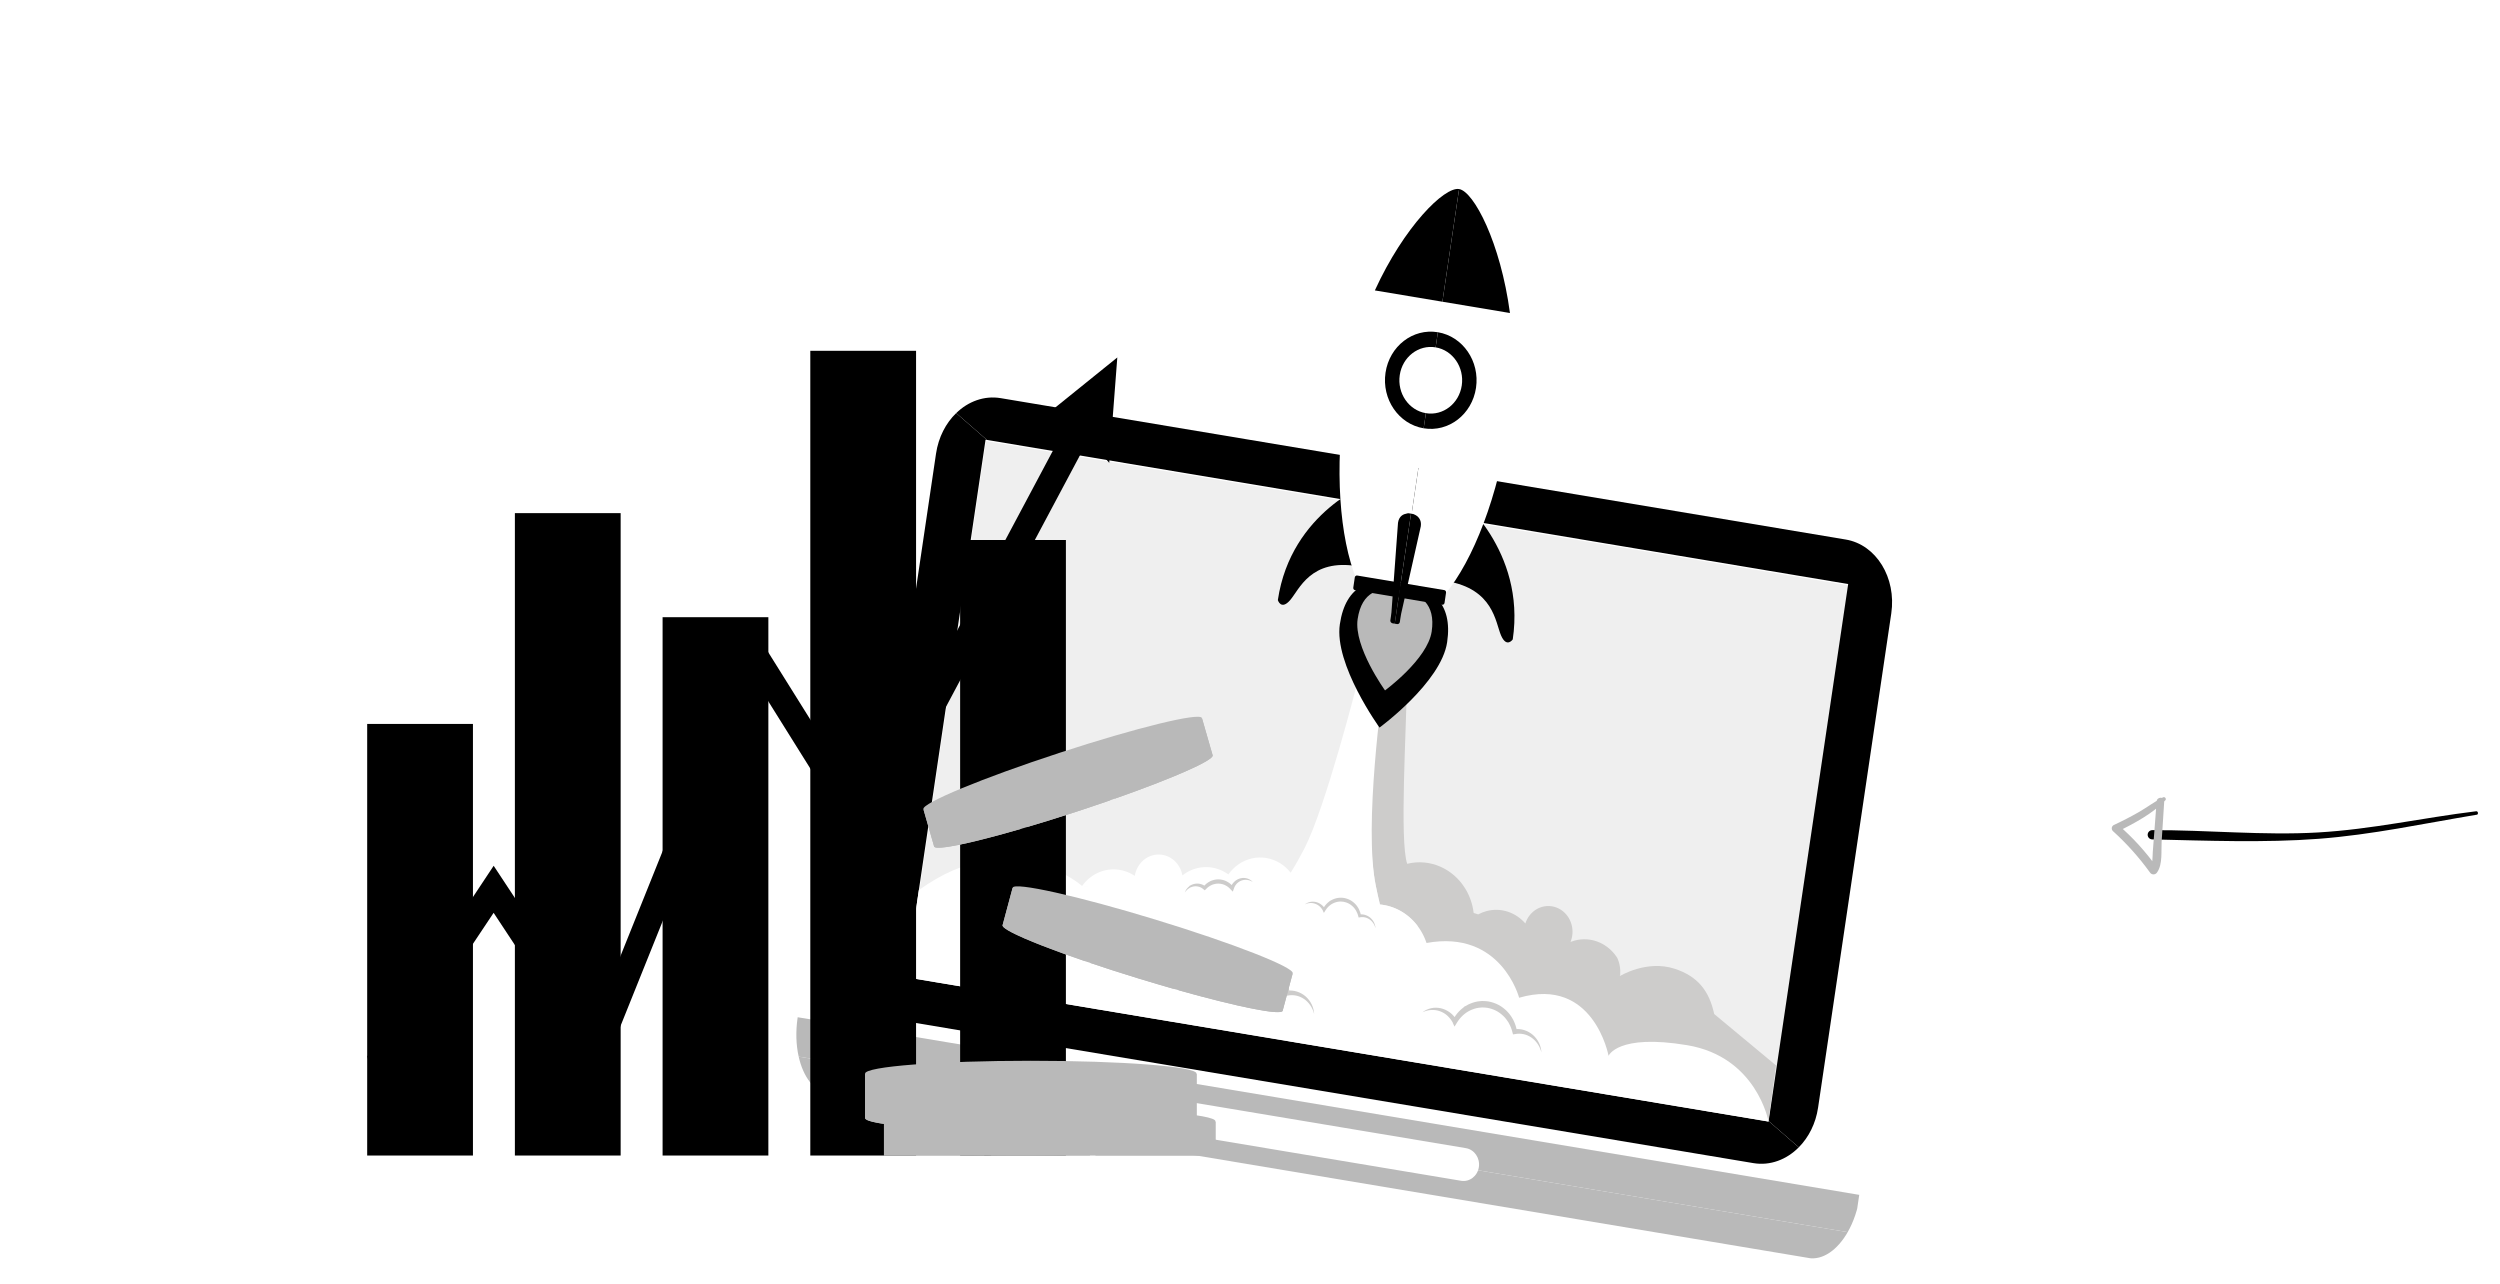
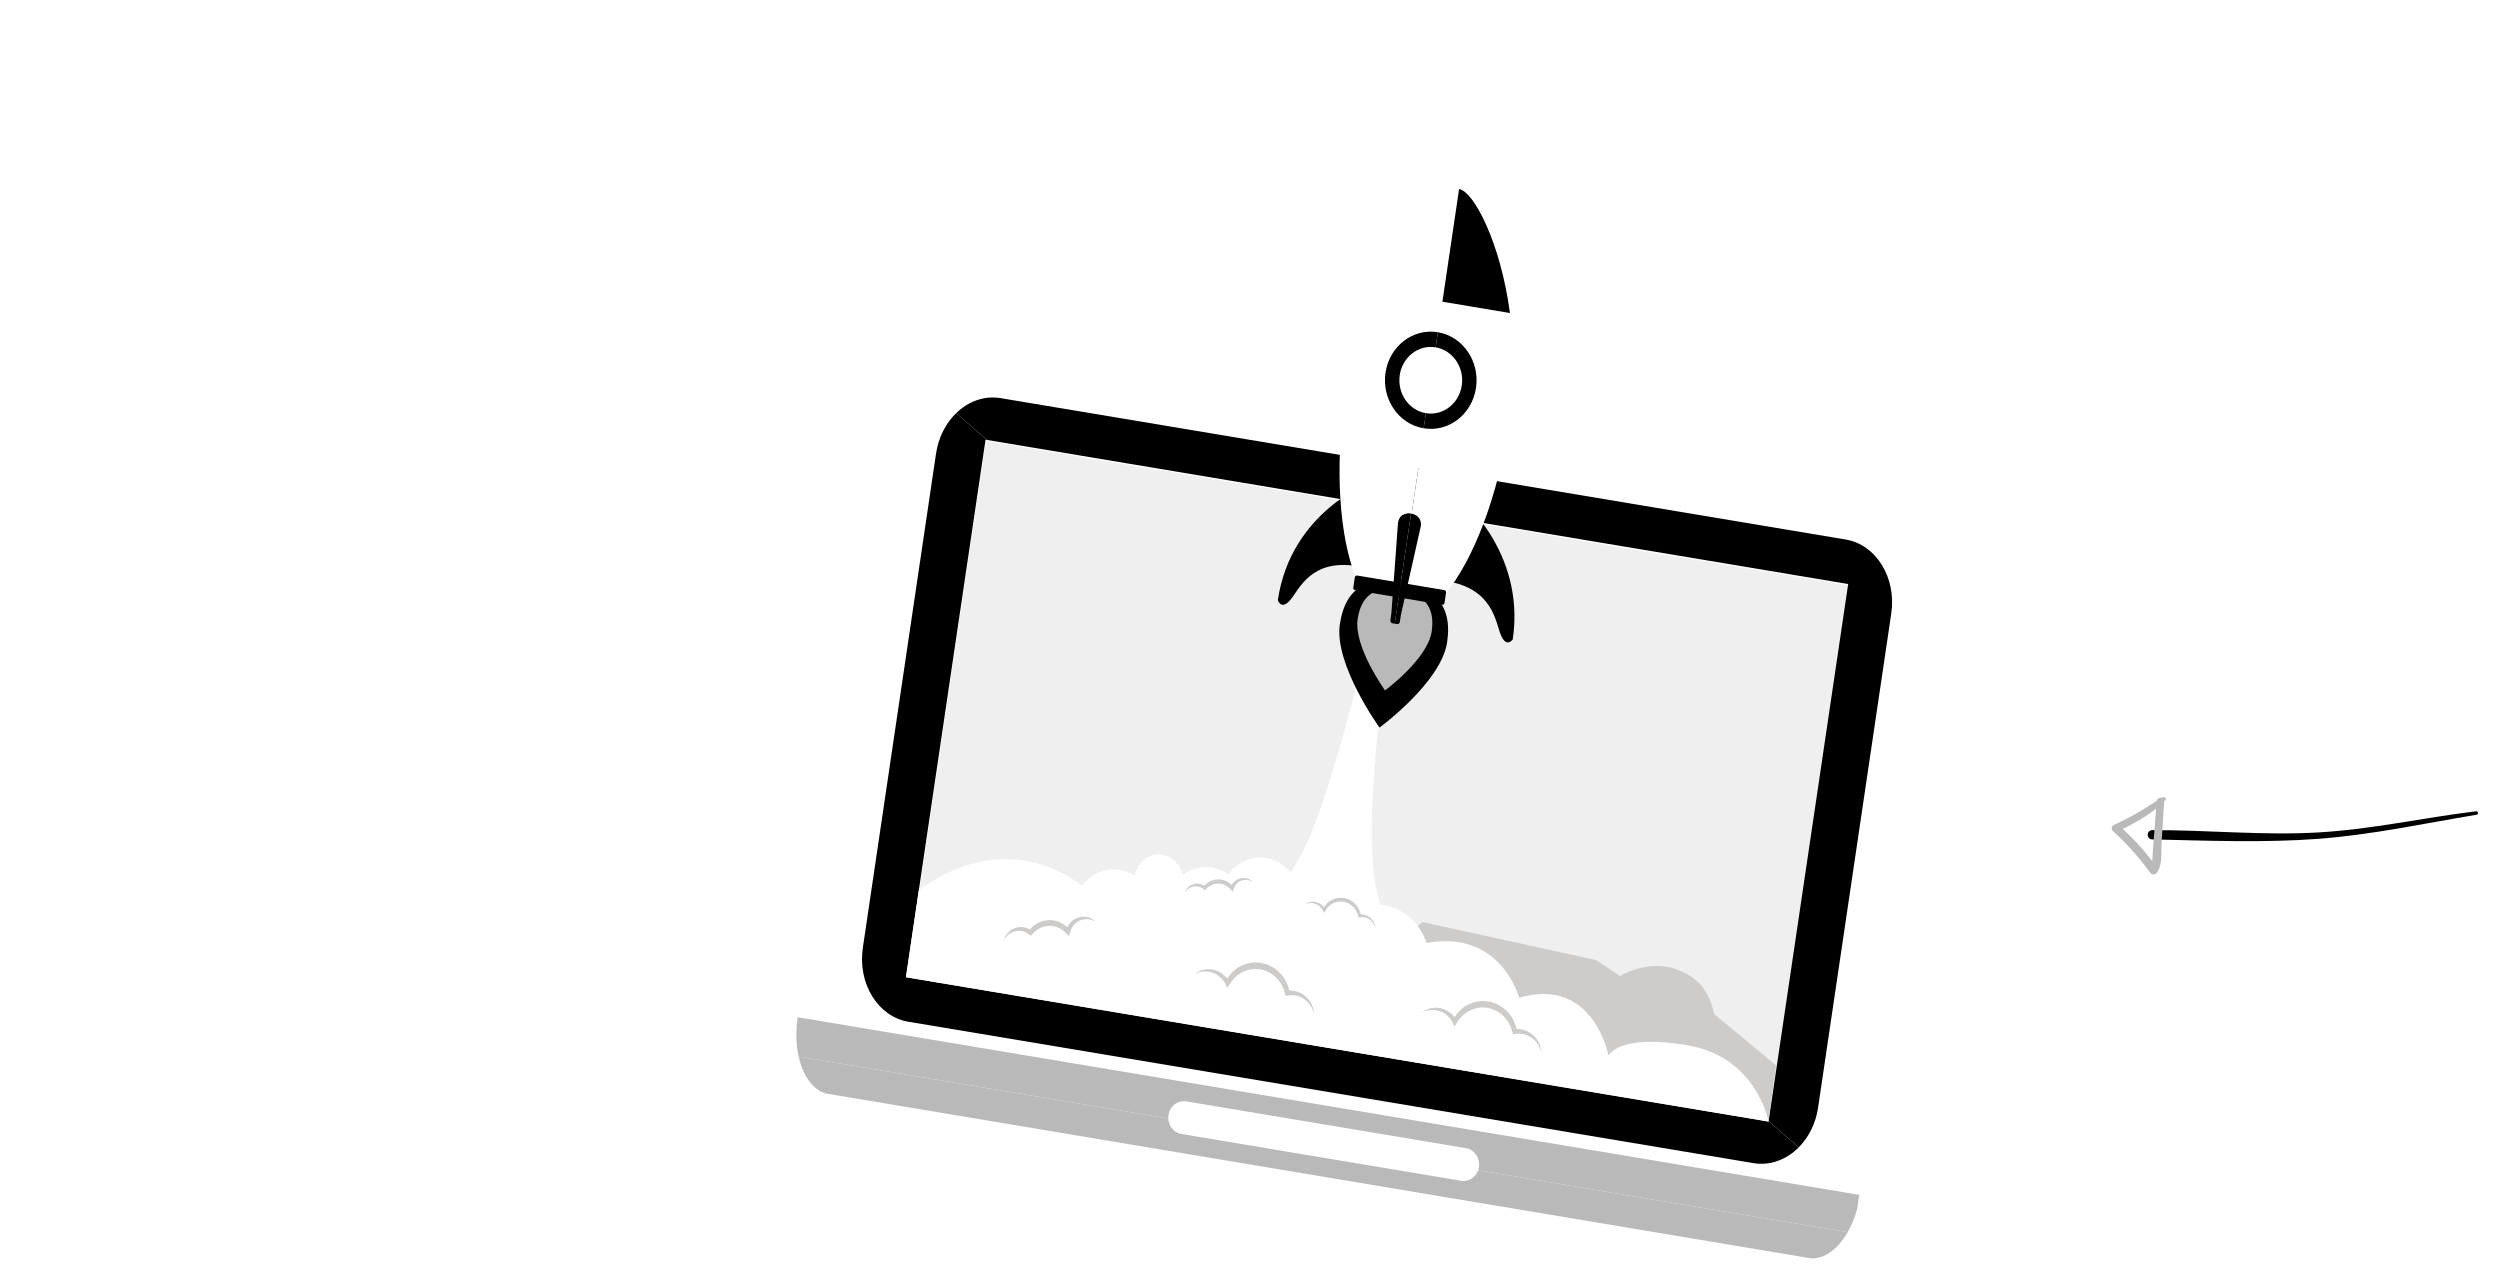
<svg xmlns="http://www.w3.org/2000/svg" width="582" height="299" viewBox="0 0 582 299" fill="none">
  <path d="M576.548 189.671C564.154 191.73 552.312 194.319 539.785 195.275C527.259 196.23 513.73 195.708 501.062 195.413C500.777 195.416 500.502 195.306 500.298 195.107C500.095 194.907 499.979 194.635 499.976 194.349C499.973 194.063 500.083 193.788 500.283 193.584C500.483 193.379 500.755 193.263 501.041 193.259C513.653 193.2 527.021 194.534 539.648 193.796C552.275 193.059 563.966 190.383 576.454 188.861C576.919 188.806 577.044 189.613 576.571 189.684L576.548 189.671Z" fill="black" />
  <path d="M504.1 186.299C501.15 189.427 496.844 191.659 493.053 193.582L493.217 192.128C496.6 195.059 499.618 198.389 502.204 202.045L500.497 202.106C501.211 201.058 501.079 199.611 501.165 198.386C501.252 197.161 501.363 195.839 501.456 194.567L502.064 186.571C502.146 185.445 503.903 185.402 503.832 186.544C503.628 189.677 503.427 192.804 503.229 195.927C503.097 198.066 503.49 201.184 502.207 203.036C502.125 203.189 502.005 203.318 501.858 203.41C501.711 203.502 501.543 203.553 501.37 203.559C501.197 203.565 501.026 203.526 500.873 203.445C500.72 203.364 500.592 203.244 500.5 203.097C497.982 199.608 495.105 196.393 491.916 193.506C491.809 193.412 491.726 193.293 491.675 193.16C491.623 193.027 491.605 192.883 491.622 192.741C491.638 192.6 491.689 192.464 491.769 192.346C491.85 192.228 491.957 192.131 492.083 192.063C494.071 191.148 496.016 190.145 497.92 189.055C499.795 187.966 501.575 186.633 503.51 185.637C503.606 185.581 503.719 185.561 503.828 185.582C503.937 185.602 504.035 185.662 504.103 185.749C504.171 185.837 504.206 185.946 504.2 186.057C504.193 186.168 504.147 186.273 504.07 186.353L504.1 186.299Z" fill="#B9B9B9" />
  <g clip-path="url(#clip0_3745_31187)" filter="url(#filter0_d_3745_31187)">
    <path d="M433 274.29C433.004 274.258 433.006 274.223 433.011 274.191L185.701 232.813C185.697 232.844 185.692 232.878 185.687 232.911C185.205 236.162 185.327 239.284 185.932 241.984L430.141 282.843C431.499 280.472 432.518 277.541 433 274.29Z" fill="#B9B9B9" />
    <path d="M185.933 241.984C186.992 246.708 189.531 250.14 192.913 250.706L420.974 288.864C424.356 289.43 427.767 286.994 430.142 282.844L185.933 241.984Z" fill="#B9B9B9" />
    <path d="M229.526 98.684L222.756 144.394L217.718 178.412L210.992 223.823L411.813 257.423L415.775 230.667L418.342 213.338L430.346 132.284L229.526 98.684Z" fill="#EFEFEF" />
    <path d="M272.022 255.598C271.711 257.696 273.061 259.661 275.037 259.992L340.139 270.884C342.118 271.215 343.971 269.786 344.282 267.688C344.592 265.592 343.242 263.621 341.264 263.29L276.162 252.398C274.186 252.068 272.332 253.502 272.022 255.598Z" fill="white" />
    <path d="M327.014 109.524C326.703 111.622 328.053 113.591 330.032 113.922C332.004 114.252 333.859 112.819 334.169 110.721C334.48 108.624 333.13 106.656 331.157 106.326C329.178 105.995 327.324 107.427 327.014 109.524Z" fill="#BEBBBB" />
    <path d="M430.255 131.963L411.739 256.982L418.756 263.096C421.047 260.786 422.699 257.575 423.249 253.858L440.287 138.816C441.52 130.494 436.776 122.789 429.691 121.604L232.967 88.689C229.138 88.049 225.412 89.442 222.599 92.171L229.768 98.418L430.255 131.963Z" fill="black" />
    <path d="M411.739 256.982L411.722 257.102L210.901 223.502L229.435 98.363L229.768 98.419L222.598 92.171C220.204 94.493 218.472 97.782 217.906 101.609L200.868 216.651C199.636 224.968 204.379 232.674 211.467 233.86L408.191 266.775C412.108 267.431 415.92 265.954 418.755 263.097L411.739 256.982Z" fill="black" />
    <path d="M371.582 219.508L377.148 223.21C377.148 223.21 383.336 219.397 389.867 221.528C395.244 223.283 397.907 226.681 399.066 232.066L413.459 244.031L411.671 257.019L334.442 241.329L317.486 221.532L331.159 210.667L371.582 219.508Z" fill="#CDCCCB" />
-     <path d="M320.278 202.182C320.569 203.621 320.891 205.086 321.248 206.566L321.257 206.567C321.412 206.583 321.568 206.6 321.725 206.621C321.899 206.645 322.074 206.669 322.249 206.702C322.47 206.742 322.69 206.789 322.906 206.841C322.979 206.859 323.049 206.879 323.121 206.898C323.265 206.935 323.408 206.971 323.549 207.013C323.635 207.039 323.718 207.069 323.803 207.095C323.928 207.136 324.053 207.175 324.177 207.22C324.266 207.252 324.353 207.287 324.442 207.321C324.558 207.365 324.675 207.409 324.789 207.458C324.879 207.496 324.967 207.537 325.056 207.576C325.166 207.625 325.276 207.674 325.384 207.726C325.473 207.77 325.561 207.816 325.649 207.861C325.754 207.915 325.858 207.969 325.961 208.025C326.049 208.074 326.135 208.125 326.222 208.176C326.322 208.234 326.422 208.292 326.519 208.353C326.605 208.407 326.69 208.462 326.775 208.518C326.871 208.581 326.966 208.644 327.059 208.709C327.143 208.767 327.226 208.827 327.309 208.888C327.4 208.954 327.49 209.022 327.579 209.091C327.66 209.154 327.741 209.219 327.82 209.283C327.908 209.355 327.994 209.426 328.08 209.5C328.158 209.567 328.234 209.634 328.311 209.703C328.395 209.779 328.478 209.856 328.561 209.934C328.634 210.005 328.707 210.075 328.78 210.147C328.861 210.227 328.941 210.309 329.02 210.392C329.089 210.465 329.159 210.538 329.227 210.613C329.305 210.699 329.381 210.786 329.457 210.874C329.522 210.949 329.587 211.024 329.65 211.101C329.726 211.192 329.8 211.287 329.873 211.38C329.932 211.456 329.992 211.532 330.05 211.609C330.124 211.708 330.196 211.81 330.267 211.912C330.32 211.987 330.374 212.061 330.425 212.137C330.499 212.246 330.569 212.358 330.641 212.469C330.677 212.526 330.715 212.582 330.75 212.639C330.76 212.655 330.769 212.67 330.778 212.686C330.83 212.772 330.88 212.86 330.93 212.947C330.984 213.039 331.037 213.131 331.089 213.225C331.136 213.312 331.182 213.4 331.227 213.488C331.278 213.585 331.329 213.682 331.377 213.781C331.42 213.869 331.461 213.958 331.502 214.048C331.549 214.147 331.596 214.248 331.639 214.349C331.679 214.44 331.716 214.53 331.753 214.621C331.796 214.724 331.838 214.828 331.878 214.933C331.912 215.024 331.946 215.116 331.979 215.207C332.017 215.314 332.054 215.42 332.09 215.528C332.107 215.578 332.122 215.629 332.138 215.68L377.147 223.211C377.147 223.211 377.493 221.129 376.51 219.019C376.467 218.953 376.419 218.877 376.384 218.825C376.353 218.779 376.326 218.735 376.294 218.689C376.204 218.557 376.112 218.431 376.015 218.304C376.002 218.288 375.991 218.271 375.978 218.254C375.867 218.11 375.752 217.97 375.634 217.833C375.61 217.806 375.584 217.78 375.56 217.752C375.467 217.646 375.371 217.542 375.274 217.441C375.23 217.396 375.186 217.354 375.141 217.31C375.06 217.23 374.979 217.149 374.895 217.072C374.842 217.024 374.789 216.978 374.734 216.93C374.657 216.861 374.578 216.793 374.498 216.727C374.44 216.679 374.38 216.632 374.32 216.585C374.242 216.524 374.164 216.464 374.084 216.405C374.021 216.359 373.957 216.315 373.893 216.27C373.815 216.215 373.735 216.161 373.655 216.109C373.588 216.065 373.521 216.023 373.453 215.981C373.373 215.932 373.292 215.884 373.21 215.837C373.14 215.797 373.071 215.758 373 215.72C372.918 215.676 372.835 215.634 372.751 215.592C372.679 215.557 372.608 215.521 372.535 215.487C372.449 215.447 372.362 215.41 372.276 215.372C372.178 215.338 372.087 215.301 372.003 215.26C371.931 215.232 371.858 215.205 371.785 215.18C371.714 215.154 371.644 215.127 371.572 215.104C371.473 215.071 371.372 215.042 371.271 215.013C371.206 214.993 371.142 214.972 371.076 214.955C370.946 214.921 370.815 214.891 370.683 214.862C370.646 214.854 370.609 214.844 370.571 214.836C370.403 214.802 370.233 214.772 370.062 214.748C369.877 214.722 369.691 214.701 369.503 214.686C368.538 214.613 367.544 214.7 366.554 214.968C366.233 215.056 365.922 215.16 365.618 215.28C366.096 214.105 366.231 212.761 365.908 211.425C365.864 211.24 365.81 211.061 365.75 210.886C365.732 210.831 365.71 210.778 365.691 210.725C365.646 210.604 365.599 210.485 365.548 210.369C365.522 210.31 365.496 210.252 365.468 210.195C365.415 210.085 365.359 209.977 365.301 209.871C365.271 209.818 365.242 209.765 365.212 209.713C365.137 209.587 365.057 209.465 364.974 209.345C364.958 209.321 364.943 209.296 364.926 209.273C364.825 209.133 364.719 208.999 364.607 208.871C364.572 208.83 364.536 208.793 364.501 208.754C364.42 208.666 364.338 208.579 364.252 208.496C364.208 208.453 364.162 208.411 364.117 208.37C364.033 208.293 363.946 208.219 363.858 208.148C363.813 208.112 363.768 208.075 363.723 208.04C363.608 207.953 363.49 207.87 363.369 207.793C363.349 207.78 363.331 207.765 363.31 207.753C363.17 207.665 363.025 207.585 362.877 207.509C362.832 207.486 362.784 207.466 362.739 207.444C362.633 207.393 362.525 207.345 362.417 207.302C362.362 207.281 362.307 207.26 362.252 207.24C362.144 207.201 362.033 207.166 361.923 207.134C361.872 207.119 361.821 207.103 361.769 207.089C361.618 207.05 361.466 207.017 361.312 206.992C361.301 206.99 361.29 206.987 361.279 206.985C361.113 206.959 360.946 206.942 360.778 206.932C360.727 206.928 360.676 206.928 360.625 206.926C360.505 206.923 360.385 206.922 360.263 206.926C360.204 206.928 360.145 206.931 360.086 206.935C359.966 206.944 359.845 206.957 359.724 206.973C359.67 206.98 359.617 206.986 359.563 206.996C359.391 207.025 359.219 207.061 359.045 207.107C359.029 207.112 359.012 207.118 358.996 207.122C358.871 207.157 358.748 207.197 358.628 207.241C358.586 207.255 358.546 207.272 358.505 207.288C358.411 207.324 358.317 207.363 358.226 207.405C358.186 207.423 358.144 207.441 358.104 207.461C358.006 207.508 357.909 207.559 357.815 207.612C357.787 207.627 357.758 207.642 357.731 207.657C357.612 207.727 357.496 207.8 357.383 207.877C357.352 207.898 357.322 207.921 357.291 207.944C357.206 208.006 357.121 208.069 357.039 208.135C357.002 208.164 356.967 208.194 356.932 208.224C356.853 208.291 356.777 208.359 356.702 208.429C356.673 208.457 356.644 208.482 356.616 208.51C356.515 208.609 356.419 208.711 356.325 208.817C356.316 208.828 356.307 208.839 356.298 208.849C356.215 208.946 356.135 209.045 356.058 209.146C356.033 209.179 356.01 209.212 355.985 209.245C355.924 209.331 355.864 209.418 355.806 209.507C355.784 209.54 355.763 209.574 355.741 209.607C355.668 209.726 355.598 209.846 355.531 209.97C355.531 209.971 355.53 209.973 355.528 209.974C355.461 210.102 355.399 210.234 355.34 210.366C355.325 210.399 355.313 210.432 355.298 210.465C355.255 210.568 355.214 210.672 355.177 210.777C355.152 210.846 355.126 210.914 355.104 210.984C352.878 208.412 349.426 207.188 346.017 208.114C345.348 208.296 344.717 208.554 344.125 208.872L343.067 208.534C343.001 207.983 342.905 207.43 342.772 206.878C342.722 206.672 342.667 206.468 342.609 206.267C342.591 206.205 342.571 206.143 342.553 206.081C342.511 205.942 342.467 205.804 342.421 205.668C342.398 205.598 342.373 205.528 342.348 205.459C342.303 205.329 342.255 205.201 342.205 205.073C342.179 205.007 342.154 204.94 342.127 204.875C342.071 204.736 342.012 204.6 341.952 204.465C341.93 204.415 341.909 204.363 341.886 204.313C341.8 204.127 341.713 203.944 341.62 203.764C341.613 203.75 341.605 203.736 341.597 203.722C341.512 203.558 341.424 203.397 341.334 203.238C341.303 203.184 341.271 203.132 341.24 203.078C341.179 202.976 341.118 202.876 341.056 202.775C340.901 202.526 340.739 202.284 340.57 202.048C340.539 202.004 340.504 201.961 340.473 201.918C340.318 201.708 340.158 201.504 339.993 201.305C339.958 201.264 339.926 201.222 339.891 201.182C339.706 200.964 339.512 200.754 339.314 200.55C339.268 200.503 339.221 200.457 339.174 200.41C338.977 200.213 338.776 200.022 338.569 199.84C338.557 199.829 338.546 199.818 338.534 199.808C338.317 199.619 338.092 199.44 337.864 199.267C337.812 199.228 337.76 199.188 337.707 199.15C337.479 198.982 337.247 198.82 337.01 198.669C336.976 198.647 336.942 198.628 336.908 198.607C336.689 198.47 336.466 198.341 336.239 198.218C336.191 198.191 336.143 198.164 336.094 198.139C335.846 198.008 335.594 197.887 335.338 197.774C335.286 197.751 335.233 197.729 335.18 197.707C334.938 197.603 334.692 197.507 334.443 197.419C334.415 197.41 334.388 197.399 334.36 197.389C334.092 197.298 333.82 197.217 333.546 197.144C333.486 197.128 333.426 197.113 333.366 197.098C333.089 197.029 332.809 196.968 332.528 196.918C332.508 196.914 332.488 196.912 332.468 196.909C332.199 196.864 331.928 196.829 331.655 196.802C331.598 196.796 331.54 196.79 331.482 196.785C331.199 196.761 330.913 196.746 330.627 196.742C330.576 196.741 330.525 196.742 330.474 196.742C330.211 196.743 329.946 196.751 329.681 196.769C329.637 196.772 329.594 196.773 329.551 196.776C329.262 196.799 328.972 196.834 328.681 196.878C328.618 196.887 328.554 196.898 328.491 196.909C328.193 196.959 327.896 197.016 327.599 197.09C325.779 191.911 327.438 165.116 327.481 156.248L320.429 156.206C320.387 157.776 317.425 188.038 320.278 202.182Z" fill="#CDCCCB" />
    <path d="M332.09 215.527C332.054 215.419 332.017 215.312 331.979 215.206C331.946 215.114 331.912 215.022 331.878 214.931C331.838 214.826 331.796 214.723 331.754 214.619C331.716 214.528 331.679 214.437 331.64 214.348C331.596 214.246 331.549 214.146 331.503 214.046C331.461 213.957 331.42 213.868 331.377 213.78C331.329 213.681 331.278 213.585 331.228 213.487C331.182 213.399 331.136 213.311 331.089 213.224C331.037 213.13 330.984 213.037 330.93 212.946C330.879 212.858 330.83 212.77 330.778 212.684C330.733 212.611 330.686 212.54 330.641 212.468C330.569 212.356 330.499 212.245 330.425 212.135C330.374 212.059 330.321 211.985 330.267 211.91C330.195 211.808 330.124 211.707 330.05 211.608C329.992 211.53 329.933 211.455 329.873 211.379C329.8 211.285 329.726 211.191 329.65 211.099C329.587 211.023 329.522 210.948 329.457 210.873C329.381 210.784 329.305 210.697 329.227 210.611C329.159 210.537 329.089 210.464 329.02 210.39C328.941 210.307 328.862 210.226 328.78 210.146C328.708 210.074 328.635 210.003 328.561 209.933C328.478 209.855 328.395 209.778 328.311 209.702C328.234 209.633 328.158 209.566 328.08 209.499C327.994 209.425 327.908 209.353 327.821 209.282C327.741 209.217 327.66 209.153 327.58 209.09C327.49 209.021 327.4 208.953 327.309 208.886C327.226 208.826 327.143 208.766 327.059 208.708C326.966 208.642 326.871 208.58 326.776 208.517C326.691 208.462 326.605 208.406 326.52 208.352C326.422 208.291 326.322 208.233 326.222 208.175C326.135 208.124 326.048 208.073 325.961 208.024C325.858 207.968 325.754 207.914 325.65 207.86C325.561 207.815 325.473 207.768 325.384 207.725C325.276 207.673 325.166 207.625 325.056 207.575C324.967 207.535 324.879 207.494 324.789 207.457C324.675 207.408 324.558 207.364 324.442 207.32C324.354 207.286 324.266 207.25 324.177 207.219C324.054 207.174 323.928 207.135 323.803 207.094C323.718 207.067 323.635 207.037 323.549 207.012C323.409 206.97 323.265 206.934 323.121 206.897C323.049 206.878 322.979 206.857 322.907 206.839C322.69 206.787 322.471 206.741 322.249 206.7C322.074 206.669 321.899 206.644 321.725 206.619C321.568 206.599 321.413 206.581 321.257 206.566L321.248 206.565C320.891 205.085 320.569 203.621 320.278 202.18C317.425 188.036 321.937 156.958 321.982 155.388L328.228 156.21L316.068 154.609C316.068 154.609 308.618 183.98 303.645 193.571C302.654 195.483 301.593 197.377 300.469 199.167C297.518 195.381 292.296 194.466 288.328 197.215C287.39 197.865 286.601 198.666 285.969 199.568C282.981 197.403 278.942 197.224 275.725 199.453C275.567 199.561 275.416 199.676 275.267 199.793C275.134 199.049 274.866 198.32 274.453 197.648C272.749 194.878 269.254 194.097 266.645 195.904C265.278 196.851 264.432 198.322 264.175 199.905C261.219 197.923 257.326 197.819 254.206 199.98C253.297 200.61 252.527 201.383 251.905 202.252L332.139 215.676C332.123 215.628 332.107 215.577 332.09 215.527Z" fill="white" />
    <path d="M291.648 201.324C291.537 201.265 291.433 201.193 291.322 201.141C291.209 201.092 291.105 201.035 290.988 201L290.819 200.94L290.646 200.898C290.533 200.865 290.415 200.857 290.3 200.838C290.185 200.822 290.068 200.824 289.954 200.819C289.838 200.829 289.724 200.824 289.611 200.847C289.498 200.864 289.387 200.882 289.278 200.913C289.166 200.935 289.061 200.977 288.955 201.015C288.849 201.052 288.75 201.108 288.649 201.154C288.554 201.217 288.453 201.264 288.365 201.335C288.275 201.401 288.183 201.463 288.102 201.542C288.06 201.58 288.017 201.614 287.978 201.654L287.864 201.778C287.784 201.856 287.725 201.954 287.655 202.041L287.63 202.074L287.628 202.076C287.632 202.071 287.618 202.09 287.638 202.064L287.637 202.065L287.634 202.07L287.628 202.08L287.615 202.1L287.564 202.182C287.534 202.234 287.489 202.295 287.472 202.339C287.426 202.432 287.377 202.523 287.336 202.63C287.288 202.731 287.261 202.841 287.223 202.946L286.998 203.575L286.52 203.084C286.422 202.983 286.329 202.877 286.23 202.779L286.073 202.641L285.996 202.572L285.977 202.554L285.974 202.552C285.959 202.539 285.994 202.568 285.99 202.564L285.988 202.563L285.982 202.559L285.971 202.55L285.924 202.516L285.737 202.38L285.644 202.312L285.56 202.264C285.447 202.2 285.344 202.128 285.215 202.075L285.031 201.988C284.968 201.962 284.903 201.943 284.839 201.92C284.775 201.899 284.713 201.871 284.648 201.853L284.452 201.804C284.322 201.764 284.187 201.754 284.055 201.731C283.922 201.709 283.786 201.715 283.653 201.702C283.518 201.704 283.384 201.708 283.249 201.718C283.117 201.741 282.981 201.746 282.85 201.781C282.719 201.812 282.585 201.834 282.458 201.883L282.265 201.947C282.203 201.972 282.141 202.002 282.078 202.029C281.952 202.079 281.832 202.146 281.713 202.214C281.589 202.274 281.483 202.364 281.367 202.439C281.253 202.516 281.152 202.615 281.042 202.701C280.939 202.796 280.844 202.9 280.743 202.999L280.469 203.267L280.199 203.05C280.121 202.987 280.047 202.917 279.964 202.86C279.885 202.797 279.798 202.747 279.713 202.691C279.623 202.646 279.536 202.593 279.442 202.556C279.35 202.512 279.254 202.484 279.158 202.449C279.061 202.425 278.963 202.394 278.863 202.379C278.764 202.357 278.663 202.348 278.562 202.334C278.46 202.331 278.357 202.321 278.254 202.328C278.151 202.328 278.049 202.345 277.946 202.355C277.844 202.376 277.74 202.39 277.641 202.422C277.538 202.445 277.44 202.482 277.339 202.517C277.288 202.535 277.24 202.559 277.191 202.58L277.104 202.59L277.081 202.572L277.08 202.573C277.085 202.57 277.068 202.581 277.09 202.565L277.088 202.567L277.097 202.592L277.086 202.614L277.052 202.642L276.758 202.821C276.662 202.88 276.588 202.953 276.499 203.019C276.457 203.054 276.412 203.085 276.372 203.124L276.255 203.247C276.181 203.333 276.087 203.405 276.025 203.503L275.815 203.786C275.859 203.676 275.906 203.566 275.955 203.455C275.997 203.339 276.07 203.244 276.131 203.139L276.228 202.984C276.263 202.933 276.306 202.889 276.345 202.841C276.426 202.75 276.507 202.644 276.593 202.563L276.858 202.337L276.891 202.308L276.907 202.294L276.911 202.291L276.897 202.263L276.895 202.228L276.905 202.222L276.996 202.197C277.048 202.165 277.105 202.14 277.158 202.11C277.265 202.05 277.375 201.995 277.488 201.947C277.6 201.895 277.719 201.863 277.836 201.823C277.954 201.793 278.074 201.759 278.196 201.742C278.318 201.716 278.441 201.71 278.566 201.698C278.689 201.697 278.814 201.69 278.939 201.703C279.064 201.709 279.186 201.733 279.31 201.753C279.431 201.783 279.555 201.808 279.675 201.85C279.797 201.886 279.913 201.938 280.03 201.987C280.145 202.044 280.261 202.098 280.369 202.168C280.482 202.231 280.585 202.31 280.691 202.387L280.146 202.439C280.258 202.311 280.367 202.177 280.485 202.054C280.61 201.939 280.727 201.811 280.862 201.709C280.998 201.608 281.127 201.494 281.274 201.411C281.417 201.321 281.561 201.229 281.715 201.161C281.792 201.125 281.867 201.087 281.945 201.053L282.181 200.966C282.338 200.902 282.502 200.868 282.665 200.824C282.827 200.78 282.995 200.769 283.16 200.741C283.327 200.727 283.494 200.719 283.662 200.716C283.828 200.727 283.997 200.725 284.163 200.753C284.328 200.781 284.495 200.799 284.657 200.848L284.901 200.913C284.981 200.937 285.059 200.97 285.138 200.999C285.217 201.031 285.297 201.057 285.374 201.093L285.601 201.207C285.751 201.275 285.902 201.379 286.051 201.474L286.163 201.548L286.253 201.62L286.434 201.766L286.479 201.803L286.519 201.835L286.542 201.857L286.633 201.947L286.817 202.127C286.935 202.251 287.039 202.39 287.148 202.52L286.446 202.659C286.501 202.524 286.549 202.386 286.618 202.258C286.677 202.129 286.757 201.998 286.84 201.871C286.882 201.801 286.917 201.763 286.957 201.709L287.014 201.633L287.053 201.581L287.089 201.541C287.186 201.438 287.273 201.327 287.381 201.237L287.536 201.097C287.59 201.052 287.647 201.014 287.703 200.973C287.812 200.887 287.932 200.819 288.05 200.751C288.169 200.682 288.299 200.638 288.421 200.582C288.549 200.541 288.675 200.493 288.806 200.466C288.937 200.438 289.066 200.408 289.198 200.399C289.264 200.393 289.329 200.383 289.396 200.381L289.593 200.384C289.724 200.381 289.854 200.409 289.983 200.42C290.11 200.448 290.238 200.47 290.362 200.509C290.485 200.55 290.608 200.589 290.723 200.649L290.897 200.733L291.062 200.833C291.174 200.893 291.273 200.983 291.374 201.06C291.471 201.141 291.556 201.235 291.648 201.324Z" fill="#CDCCCB" />
    <path d="M320.216 212.098L320.12 211.774C320.081 211.67 320.038 211.569 319.999 211.467C319.952 211.369 319.901 211.272 319.853 211.175C319.8 211.081 319.74 210.992 319.684 210.901C319.623 210.814 319.555 210.732 319.492 210.647C319.424 210.567 319.351 210.491 319.282 210.414L319.053 210.205L318.807 210.021L318.549 209.864L318.28 209.733C318.186 209.699 318.094 209.662 318.001 209.631C317.906 209.607 317.812 209.579 317.717 209.559C317.62 209.545 317.524 209.527 317.428 209.516C317.331 209.514 317.235 209.503 317.139 209.501L316.851 209.515L316.566 209.558L316.288 209.599L316.203 209.289L316.114 208.969C316.079 208.864 316.04 208.762 316.004 208.658C315.919 208.456 315.831 208.257 315.723 208.068L315.685 207.996L315.689 207.982L315.695 207.971L315.693 207.969C315.697 207.975 315.674 207.956 315.693 207.989L315.677 207.974L315.651 207.939L315.553 207.791C315.489 207.695 315.423 207.586 315.359 207.516L315.168 207.278L314.945 207.051C314.875 206.971 314.789 206.91 314.709 206.841C314.63 206.772 314.551 206.702 314.463 206.646C314.376 206.588 314.293 206.524 314.204 206.471L313.932 206.32C313.841 206.269 313.743 206.235 313.65 206.191C313.557 206.145 313.459 206.113 313.361 206.083C313.167 206.009 312.965 205.975 312.765 205.93C312.561 205.907 312.359 205.874 312.154 205.88L312 205.876L311.848 205.888C311.746 205.9 311.643 205.898 311.542 205.919L311.24 205.974C311.14 205.996 311.042 206.03 310.943 206.057C310.843 206.08 310.748 206.121 310.652 206.161C310.558 206.204 310.457 206.23 310.367 206.284L310.091 206.43L310.073 206.439L310.069 206.441L310.067 206.442C310.056 206.449 310.079 206.434 310.076 206.436L310.067 206.441L310.031 206.465L309.958 206.511L309.814 206.604C309.734 206.667 309.653 206.721 309.572 206.787C309.493 206.857 309.406 206.919 309.332 206.995C309.255 207.069 309.177 207.141 309.107 207.222C309.033 207.3 308.964 207.382 308.897 207.466C308.76 207.632 308.64 207.814 308.525 208L308.204 208.522L307.957 208L307.94 207.963L307.958 207.939L307.98 207.921L307.979 207.92C307.999 207.953 307.984 207.929 307.989 207.936L307.986 207.931L307.953 207.928L307.9 207.863L307.811 207.72C307.783 207.667 307.752 207.632 307.724 207.594L307.64 207.477C307.588 207.396 307.511 207.323 307.447 207.246C307.384 207.165 307.305 207.103 307.235 207.029C307.164 206.956 307.079 206.901 307.001 206.834C306.923 206.77 306.833 206.721 306.749 206.664C306.663 206.609 306.571 206.569 306.481 206.52C306.39 206.476 306.294 206.444 306.2 206.402C306.105 206.368 306.006 206.343 305.908 206.311C305.809 206.289 305.708 206.272 305.607 206.251L305.3 206.223L304.989 206.224L304.677 206.258L304.367 206.325L304.06 206.421L303.76 206.548L304.033 206.358L304.326 206.199C304.427 206.154 304.532 206.116 304.635 206.073C304.741 206.041 304.849 206.013 304.958 205.982C305.068 205.961 305.179 205.943 305.291 205.926L305.628 205.909C305.741 205.915 305.855 205.919 305.969 205.928C306.081 205.946 306.195 205.96 306.307 205.984C306.418 206.013 306.531 206.039 306.64 206.078C306.747 206.121 306.859 206.157 306.963 206.208C307.066 206.263 307.175 206.309 307.275 206.373C307.372 206.439 307.478 206.496 307.57 206.571C307.662 206.648 307.763 206.714 307.847 206.8C307.931 206.889 308.021 206.964 308.1 207.065L308.221 207.213C308.261 207.263 308.302 207.313 308.33 207.359L308.424 207.498L308.471 207.568L308.482 207.586L308.485 207.59L308.498 207.612L308.503 207.621L308.525 207.66L307.957 207.659C308.073 207.434 308.197 207.212 308.344 207.005C308.415 206.9 308.49 206.798 308.573 206.702C308.651 206.603 308.738 206.511 308.825 206.419C308.909 206.324 309.005 206.244 309.096 206.157C309.19 206.072 309.296 205.992 309.397 205.91L309.53 205.798L309.593 205.735L309.629 205.711L309.638 205.704L309.667 205.704L309.691 205.699L310.017 205.515C310.122 205.448 310.242 205.41 310.354 205.358C310.468 205.307 310.582 205.258 310.702 205.225C310.82 205.189 310.937 205.147 311.058 205.117L311.422 205.043C311.543 205.017 311.667 205.016 311.79 205.002L311.974 204.987L312.16 204.988C312.407 204.982 312.652 205.015 312.897 205.046C313.139 205.1 313.383 205.146 313.615 205.235C313.734 205.273 313.85 205.313 313.963 205.368C314.076 205.422 314.192 205.466 314.301 205.529L314.625 205.719C314.731 205.785 314.829 205.865 314.932 205.937C315.035 206.007 315.13 206.093 315.223 206.177C315.315 206.264 315.414 206.342 315.496 206.441L315.751 206.723L315.987 207.043C316.073 207.152 316.122 207.252 316.183 207.354L316.272 207.507L316.295 207.545L316.306 207.565L316.317 207.584L316.319 207.587L316.321 207.593L316.326 207.603L316.367 207.69C316.483 207.919 316.577 208.159 316.655 208.403C316.69 208.527 316.727 208.65 316.758 208.775L316.833 209.152L316.47 208.883L316.818 208.859C316.934 208.86 317.05 208.867 317.165 208.871C317.28 208.883 317.395 208.902 317.509 208.92C317.622 208.945 317.733 208.978 317.844 209.007C317.954 209.044 318.061 209.088 318.169 209.129C318.274 209.177 318.376 209.231 318.479 209.282C318.578 209.341 318.675 209.405 318.772 209.466C318.865 209.536 318.955 209.608 319.044 209.681L319.292 209.923C319.367 210.012 319.443 210.099 319.516 210.189C319.581 210.285 319.65 210.378 319.712 210.475C319.769 210.576 319.826 210.676 319.878 210.779C319.923 210.886 319.971 210.99 320.012 211.098C320.047 211.208 320.086 211.316 320.115 211.426C320.138 211.54 320.163 211.652 320.183 211.764L320.216 212.098Z" fill="#CDCCCB" />
    <path d="M257.383 202.477L251.905 202.254C251.905 202.254 235.427 187.564 213.908 203.232L210.901 223.501L411.715 257.1C411.715 257.1 409 242.035 392.774 239.32C376.548 236.606 374.475 241.797 374.475 241.797C374.475 241.797 371.032 223.223 353.655 228.276C353.655 228.276 349.493 212.351 332.09 215.527C332.09 215.527 264.347 199.489 257.383 202.477Z" fill="white" />
    <path d="M255.064 210.568C254.912 210.494 254.766 210.403 254.612 210.338C254.456 210.278 254.312 210.207 254.151 210.165L253.918 210.094L253.68 210.046C253.525 210.008 253.363 210.005 253.207 209.985C253.05 209.971 252.891 209.979 252.735 209.979C252.578 210 252.422 209.999 252.271 210.037C252.118 210.067 251.967 210.097 251.82 210.145C251.67 210.182 251.529 210.245 251.387 210.302C251.244 210.359 251.113 210.442 250.978 210.51C250.852 210.599 250.717 210.671 250.601 210.771C250.482 210.866 250.359 210.956 250.254 211.067C250.2 211.121 250.142 211.171 250.091 211.227L249.943 211.402C249.838 211.512 249.762 211.649 249.672 211.771L249.639 211.818L249.638 211.821C249.643 211.812 249.624 211.84 249.649 211.803L249.647 211.805L249.644 211.812L249.636 211.826L249.62 211.855L249.555 211.968C249.517 212.04 249.459 212.126 249.437 212.186C249.38 212.316 249.319 212.442 249.268 212.59C249.208 212.73 249.177 212.881 249.131 213.025L248.857 213.894L248.183 213.255C248.045 213.124 247.913 212.984 247.772 212.858L247.552 212.678L247.444 212.588L247.417 212.566L247.413 212.563C247.392 212.547 247.441 212.583 247.435 212.579L247.432 212.578L247.424 212.572L247.408 212.562L247.342 212.518L247.082 212.343L246.952 212.256L246.835 212.196C246.678 212.116 246.534 212.025 246.355 211.959L246.1 211.852C246.013 211.819 245.924 211.798 245.836 211.77C245.748 211.745 245.662 211.711 245.573 211.69L245.304 211.635C245.125 211.588 244.941 211.583 244.76 211.56C244.579 211.537 244.395 211.553 244.212 211.543C244.03 211.553 243.847 211.567 243.665 211.588C243.486 211.626 243.302 211.641 243.126 211.696C242.95 211.747 242.769 211.784 242.599 211.858L242.339 211.956C242.255 211.994 242.173 212.038 242.09 212.079C241.921 212.155 241.762 212.252 241.603 212.352C241.438 212.441 241.297 212.568 241.143 212.677C240.992 212.79 240.86 212.929 240.716 213.052C240.58 213.186 240.457 213.333 240.325 213.474L239.966 213.854L239.588 213.575C239.478 213.494 239.375 213.403 239.259 213.33C239.148 213.248 239.027 213.186 238.909 213.115C238.785 213.058 238.663 212.993 238.534 212.948C238.408 212.893 238.275 212.86 238.143 212.819C238.009 212.79 237.875 212.754 237.739 212.741C237.602 212.716 237.465 212.71 237.326 212.697C237.187 212.698 237.047 212.691 236.908 212.707C236.768 212.712 236.63 212.741 236.49 212.761C236.354 212.795 236.213 212.821 236.079 212.871C235.941 212.908 235.808 212.963 235.673 213.017C235.606 213.044 235.542 213.08 235.476 213.111L235.357 213.13L235.325 213.106L235.324 213.107C235.33 213.102 235.308 213.119 235.337 213.097L235.334 213.099L235.347 213.133L235.333 213.163L235.288 213.203L234.898 213.464C234.771 213.55 234.674 213.653 234.557 213.747C234.501 213.797 234.441 213.842 234.388 213.898L234.236 214.072C234.139 214.193 234.016 214.296 233.937 214.434L233.666 214.83C233.721 214.678 233.779 214.526 233.839 214.371C233.891 214.211 233.985 214.078 234.063 213.931L234.188 213.715C234.232 213.645 234.288 213.582 234.339 213.515C234.444 213.386 234.547 213.237 234.661 213.123L235.009 212.8L235.052 212.76L235.074 212.74L235.079 212.735L235.059 212.698L235.054 212.651L235.067 212.641L235.19 212.601C235.258 212.554 235.335 212.518 235.406 212.474C235.547 212.387 235.695 212.305 235.846 212.234C235.995 212.155 236.156 212.106 236.312 212.044C236.472 211.997 236.633 211.943 236.798 211.913C236.962 211.872 237.13 211.856 237.297 211.833C237.465 211.824 237.635 211.807 237.805 211.818C237.975 211.819 238.143 211.845 238.312 211.864C238.479 211.897 238.649 211.924 238.813 211.975C238.98 212.016 239.141 212.081 239.304 212.14C239.462 212.211 239.623 212.278 239.774 212.366C239.931 212.445 240.075 212.548 240.222 212.646L239.485 212.747C239.631 212.566 239.771 212.379 239.925 212.204C240.089 212.041 240.241 211.86 240.42 211.714C240.6 211.569 240.77 211.407 240.965 211.284C241.155 211.153 241.346 211.02 241.552 210.92C241.654 210.867 241.755 210.81 241.858 210.76L242.175 210.628C242.385 210.531 242.606 210.475 242.824 210.407C243.043 210.338 243.27 210.313 243.493 210.265C243.719 210.236 243.947 210.217 244.174 210.203C244.401 210.207 244.63 210.195 244.856 210.224C245.082 210.253 245.311 210.266 245.532 210.324L245.867 210.397C245.978 210.425 246.086 210.465 246.194 210.5C246.303 210.538 246.413 210.57 246.519 210.614L246.833 210.756C247.042 210.84 247.251 210.972 247.459 211.093L247.615 211.186L247.741 211.28L247.994 211.467L248.058 211.514L248.113 211.556L248.145 211.585L248.275 211.702L248.533 211.936C248.699 212.098 248.848 212.28 249.004 212.452L248.057 212.681C248.125 212.494 248.183 212.304 248.27 212.126C248.344 211.947 248.445 211.765 248.551 211.587C248.605 211.489 248.651 211.436 248.702 211.36L248.776 211.253L248.826 211.181L248.873 211.126C248.999 210.981 249.111 210.823 249.254 210.695L249.458 210.496C249.528 210.432 249.605 210.377 249.678 210.317C249.822 210.194 249.981 210.094 250.14 209.997C250.297 209.895 250.471 209.828 250.634 209.744C250.808 209.682 250.976 209.609 251.153 209.565C251.329 209.52 251.503 209.471 251.682 209.451C251.772 209.439 251.86 209.422 251.949 209.416L252.217 209.408C252.395 209.396 252.573 209.427 252.75 209.435C252.924 209.465 253.099 209.488 253.269 209.534C253.438 209.583 253.607 209.628 253.767 209.703L254.008 209.806L254.237 209.933C254.392 210.009 254.532 210.125 254.673 210.224C254.815 210.33 254.936 210.453 255.064 210.568Z" fill="#CDCCCB" />
-     <path d="M305.932 232.048L305.771 231.503C305.705 231.326 305.633 231.156 305.566 230.986C305.488 230.819 305.402 230.656 305.322 230.493C305.232 230.335 305.131 230.184 305.036 230.031C304.933 229.884 304.817 229.747 304.713 229.604C304.598 229.469 304.475 229.341 304.358 229.211L303.973 228.859L303.559 228.551L303.123 228.286L302.67 228.066C302.512 228.009 302.358 227.947 302.201 227.894C302.04 227.854 301.882 227.807 301.721 227.772C301.558 227.75 301.398 227.719 301.236 227.702C301.073 227.697 300.911 227.679 300.749 227.675L300.263 227.698L299.784 227.769L299.316 227.84L299.172 227.316L299.022 226.777C298.964 226.601 298.897 226.428 298.837 226.254C298.694 225.913 298.546 225.577 298.364 225.26L298.299 225.139L298.307 225.114L298.317 225.096L298.316 225.093C298.323 225.103 298.282 225.071 298.315 225.128L298.288 225.102L298.243 225.042L298.079 224.794C297.971 224.632 297.861 224.45 297.752 224.331L297.429 223.93L297.055 223.548C296.936 223.413 296.79 223.311 296.658 223.194C296.523 223.078 296.391 222.96 296.241 222.867C296.095 222.769 295.956 222.66 295.805 222.571L295.347 222.317C295.194 222.233 295.029 222.175 294.872 222.101C294.715 222.024 294.551 221.969 294.385 221.919C294.06 221.796 293.718 221.738 293.381 221.662C293.039 221.624 292.697 221.568 292.353 221.577L292.094 221.571L291.837 221.592C291.666 221.611 291.492 221.608 291.323 221.644L290.813 221.734C290.645 221.772 290.48 221.829 290.313 221.874C290.144 221.914 289.984 221.983 289.823 222.05C289.664 222.122 289.494 222.167 289.343 222.258L288.877 222.503L288.847 222.518L288.839 222.522L288.836 222.524C288.818 222.535 288.857 222.51 288.852 222.513L288.836 222.523L288.776 222.563L288.654 222.641L288.411 222.798C288.276 222.903 288.14 222.994 288.003 223.105C287.869 223.223 287.724 223.327 287.599 223.456C287.47 223.58 287.339 223.702 287.22 223.839C287.095 223.969 286.98 224.108 286.867 224.25C286.635 224.529 286.434 224.836 286.24 225.15L285.699 226.028L285.284 225.148L285.255 225.087L285.285 225.046L285.321 225.015L285.32 225.014C285.354 225.069 285.328 225.028 285.336 225.04L285.331 225.032L285.276 225.027L285.187 224.917L285.036 224.677C284.989 224.588 284.937 224.528 284.89 224.463L284.748 224.267C284.661 224.131 284.531 224.009 284.425 223.877C284.318 223.742 284.185 223.636 284.066 223.512C283.946 223.389 283.804 223.295 283.674 223.184C283.541 223.075 283.39 222.995 283.25 222.897C283.105 222.805 282.949 222.737 282.798 222.654C282.645 222.579 282.482 222.527 282.324 222.456C282.163 222.398 281.997 222.355 281.832 222.303C281.665 222.265 281.496 222.236 281.325 222.201L280.807 222.153L280.284 222.156L279.758 222.212L279.236 222.325L278.72 222.486L278.215 222.7L278.675 222.38L279.167 222.112C279.338 222.037 279.514 221.972 279.689 221.901C279.868 221.846 280.05 221.799 280.232 221.747C280.417 221.713 280.604 221.681 280.792 221.652L281.361 221.624C281.551 221.635 281.742 221.641 281.934 221.657C282.122 221.688 282.314 221.711 282.504 221.75C282.69 221.8 282.88 221.844 283.064 221.909C283.245 221.982 283.432 222.042 283.608 222.129C283.782 222.221 283.965 222.299 284.133 222.406C284.297 222.517 284.475 222.612 284.631 222.74C284.785 222.868 284.955 222.981 285.096 223.126C285.239 223.275 285.39 223.4 285.523 223.571L285.727 223.82C285.796 223.905 285.864 223.99 285.911 224.066L286.069 224.301L286.148 224.419L286.168 224.448L286.173 224.455L286.194 224.491L286.204 224.507L286.24 224.573L285.284 224.572C285.479 224.193 285.689 223.817 285.936 223.469C286.055 223.291 286.183 223.121 286.322 222.959C286.453 222.791 286.599 222.638 286.745 222.483C286.887 222.323 287.05 222.188 287.202 222.041C287.36 221.897 287.54 221.762 287.71 221.626L287.934 221.436L288.039 221.33L288.099 221.289L288.114 221.278L288.163 221.278L288.204 221.269L288.752 220.96C288.93 220.847 289.131 220.782 289.321 220.694C289.512 220.609 289.704 220.525 289.906 220.47C290.105 220.409 290.303 220.339 290.505 220.288L291.117 220.163C291.322 220.119 291.531 220.117 291.737 220.094L292.049 220.068L292.36 220.071C292.777 220.061 293.19 220.116 293.603 220.168C294.01 220.258 294.42 220.337 294.813 220.485C295.012 220.549 295.209 220.617 295.398 220.71C295.588 220.799 295.784 220.875 295.967 220.981L296.512 221.301C296.691 221.413 296.857 221.547 297.03 221.669C297.205 221.788 297.363 221.931 297.52 222.074C297.675 222.22 297.842 222.352 297.98 222.517L298.409 222.994L298.808 223.532C298.952 223.717 299.035 223.884 299.138 224.056L299.289 224.313L299.326 224.377L299.345 224.41L299.363 224.443L299.366 224.448L299.37 224.457L299.379 224.475L299.448 224.622C299.642 225.007 299.8 225.411 299.933 225.823C299.991 226.032 300.053 226.239 300.106 226.448L300.233 227.085L299.621 226.631L300.208 226.591C300.403 226.593 300.599 226.604 300.793 226.611C300.987 226.632 301.181 226.661 301.372 226.693C301.562 226.734 301.75 226.791 301.937 226.84C302.122 226.902 302.303 226.976 302.484 227.044C302.661 227.125 302.832 227.217 303.006 227.303C303.173 227.403 303.335 227.509 303.499 227.613C303.656 227.73 303.808 227.852 303.958 227.974L304.375 228.383C304.502 228.533 304.63 228.679 304.751 228.83C304.862 228.991 304.977 229.148 305.082 229.311C305.177 229.482 305.274 229.65 305.36 229.824C305.436 230.004 305.517 230.179 305.586 230.36C305.645 230.547 305.71 230.727 305.76 230.914C305.798 231.106 305.841 231.295 305.874 231.482L305.932 232.048Z" fill="#CDCCCB" />
+     <path d="M305.932 232.048L305.771 231.503C305.705 231.326 305.633 231.156 305.566 230.986C305.488 230.819 305.402 230.656 305.322 230.493C305.232 230.335 305.131 230.184 305.036 230.031C304.933 229.884 304.817 229.747 304.713 229.604C304.598 229.469 304.475 229.341 304.358 229.211L303.973 228.859L303.559 228.551L303.123 228.286L302.67 228.066C302.512 228.009 302.358 227.947 302.201 227.894C302.04 227.854 301.882 227.807 301.721 227.772C301.558 227.75 301.398 227.719 301.236 227.702C301.073 227.697 300.911 227.679 300.749 227.675L300.263 227.698L299.784 227.769L299.316 227.84L299.172 227.316L299.022 226.777C298.964 226.601 298.897 226.428 298.837 226.254C298.694 225.913 298.546 225.577 298.364 225.26L298.299 225.139L298.307 225.114L298.317 225.096C298.323 225.103 298.282 225.071 298.315 225.128L298.288 225.102L298.243 225.042L298.079 224.794C297.971 224.632 297.861 224.45 297.752 224.331L297.429 223.93L297.055 223.548C296.936 223.413 296.79 223.311 296.658 223.194C296.523 223.078 296.391 222.96 296.241 222.867C296.095 222.769 295.956 222.66 295.805 222.571L295.347 222.317C295.194 222.233 295.029 222.175 294.872 222.101C294.715 222.024 294.551 221.969 294.385 221.919C294.06 221.796 293.718 221.738 293.381 221.662C293.039 221.624 292.697 221.568 292.353 221.577L292.094 221.571L291.837 221.592C291.666 221.611 291.492 221.608 291.323 221.644L290.813 221.734C290.645 221.772 290.48 221.829 290.313 221.874C290.144 221.914 289.984 221.983 289.823 222.05C289.664 222.122 289.494 222.167 289.343 222.258L288.877 222.503L288.847 222.518L288.839 222.522L288.836 222.524C288.818 222.535 288.857 222.51 288.852 222.513L288.836 222.523L288.776 222.563L288.654 222.641L288.411 222.798C288.276 222.903 288.14 222.994 288.003 223.105C287.869 223.223 287.724 223.327 287.599 223.456C287.47 223.58 287.339 223.702 287.22 223.839C287.095 223.969 286.98 224.108 286.867 224.25C286.635 224.529 286.434 224.836 286.24 225.15L285.699 226.028L285.284 225.148L285.255 225.087L285.285 225.046L285.321 225.015L285.32 225.014C285.354 225.069 285.328 225.028 285.336 225.04L285.331 225.032L285.276 225.027L285.187 224.917L285.036 224.677C284.989 224.588 284.937 224.528 284.89 224.463L284.748 224.267C284.661 224.131 284.531 224.009 284.425 223.877C284.318 223.742 284.185 223.636 284.066 223.512C283.946 223.389 283.804 223.295 283.674 223.184C283.541 223.075 283.39 222.995 283.25 222.897C283.105 222.805 282.949 222.737 282.798 222.654C282.645 222.579 282.482 222.527 282.324 222.456C282.163 222.398 281.997 222.355 281.832 222.303C281.665 222.265 281.496 222.236 281.325 222.201L280.807 222.153L280.284 222.156L279.758 222.212L279.236 222.325L278.72 222.486L278.215 222.7L278.675 222.38L279.167 222.112C279.338 222.037 279.514 221.972 279.689 221.901C279.868 221.846 280.05 221.799 280.232 221.747C280.417 221.713 280.604 221.681 280.792 221.652L281.361 221.624C281.551 221.635 281.742 221.641 281.934 221.657C282.122 221.688 282.314 221.711 282.504 221.75C282.69 221.8 282.88 221.844 283.064 221.909C283.245 221.982 283.432 222.042 283.608 222.129C283.782 222.221 283.965 222.299 284.133 222.406C284.297 222.517 284.475 222.612 284.631 222.74C284.785 222.868 284.955 222.981 285.096 223.126C285.239 223.275 285.39 223.4 285.523 223.571L285.727 223.82C285.796 223.905 285.864 223.99 285.911 224.066L286.069 224.301L286.148 224.419L286.168 224.448L286.173 224.455L286.194 224.491L286.204 224.507L286.24 224.573L285.284 224.572C285.479 224.193 285.689 223.817 285.936 223.469C286.055 223.291 286.183 223.121 286.322 222.959C286.453 222.791 286.599 222.638 286.745 222.483C286.887 222.323 287.05 222.188 287.202 222.041C287.36 221.897 287.54 221.762 287.71 221.626L287.934 221.436L288.039 221.33L288.099 221.289L288.114 221.278L288.163 221.278L288.204 221.269L288.752 220.96C288.93 220.847 289.131 220.782 289.321 220.694C289.512 220.609 289.704 220.525 289.906 220.47C290.105 220.409 290.303 220.339 290.505 220.288L291.117 220.163C291.322 220.119 291.531 220.117 291.737 220.094L292.049 220.068L292.36 220.071C292.777 220.061 293.19 220.116 293.603 220.168C294.01 220.258 294.42 220.337 294.813 220.485C295.012 220.549 295.209 220.617 295.398 220.71C295.588 220.799 295.784 220.875 295.967 220.981L296.512 221.301C296.691 221.413 296.857 221.547 297.03 221.669C297.205 221.788 297.363 221.931 297.52 222.074C297.675 222.22 297.842 222.352 297.98 222.517L298.409 222.994L298.808 223.532C298.952 223.717 299.035 223.884 299.138 224.056L299.289 224.313L299.326 224.377L299.345 224.41L299.363 224.443L299.366 224.448L299.37 224.457L299.379 224.475L299.448 224.622C299.642 225.007 299.8 225.411 299.933 225.823C299.991 226.032 300.053 226.239 300.106 226.448L300.233 227.085L299.621 226.631L300.208 226.591C300.403 226.593 300.599 226.604 300.793 226.611C300.987 226.632 301.181 226.661 301.372 226.693C301.562 226.734 301.75 226.791 301.937 226.84C302.122 226.902 302.303 226.976 302.484 227.044C302.661 227.125 302.832 227.217 303.006 227.303C303.173 227.403 303.335 227.509 303.499 227.613C303.656 227.73 303.808 227.852 303.958 227.974L304.375 228.383C304.502 228.533 304.63 228.679 304.751 228.83C304.862 228.991 304.977 229.148 305.082 229.311C305.177 229.482 305.274 229.65 305.36 229.824C305.436 230.004 305.517 230.179 305.586 230.36C305.645 230.547 305.71 230.727 305.76 230.914C305.798 231.106 305.841 231.295 305.874 231.482L305.932 232.048Z" fill="#CDCCCB" />
    <path d="M358.846 241.016L358.684 240.472C358.618 240.295 358.546 240.125 358.479 239.955C358.401 239.789 358.315 239.625 358.235 239.462C358.145 239.304 358.044 239.153 357.949 239C357.846 238.853 357.73 238.716 357.626 238.573C357.511 238.437 357.389 238.31 357.271 238.18L356.886 237.828L356.473 237.519L356.037 237.254L355.583 237.034C355.425 236.977 355.271 236.915 355.114 236.862C354.953 236.822 354.795 236.775 354.635 236.74C354.472 236.718 354.311 236.687 354.149 236.669C353.986 236.665 353.824 236.647 353.662 236.643L353.177 236.666L352.697 236.738L352.229 236.808L352.085 236.284L351.936 235.745C351.877 235.569 351.811 235.396 351.75 235.221C351.608 234.881 351.458 234.545 351.278 234.228L351.213 234.107L351.221 234.081L351.231 234.063L351.23 234.06C351.237 234.071 351.196 234.039 351.229 234.095L351.202 234.069L351.157 234.01L350.993 233.762C350.885 233.6 350.775 233.417 350.666 233.299L350.343 232.898L349.968 232.516C349.85 232.381 349.705 232.279 349.572 232.162C349.437 232.046 349.305 231.928 349.155 231.835C349.009 231.737 348.87 231.628 348.719 231.539L348.261 231.285C348.108 231.2 347.943 231.143 347.786 231.069C347.629 230.992 347.465 230.937 347.299 230.886C346.973 230.763 346.632 230.705 346.295 230.63C345.953 230.591 345.611 230.535 345.266 230.544L345.008 230.538L344.75 230.559C344.579 230.578 344.405 230.576 344.236 230.611L343.727 230.702C343.559 230.74 343.394 230.797 343.227 230.842C343.058 230.882 342.898 230.951 342.737 231.018C342.579 231.09 342.408 231.134 342.257 231.225L341.791 231.47L341.761 231.485L341.754 231.489L341.751 231.491C341.732 231.503 341.771 231.477 341.766 231.481L341.751 231.491L341.69 231.53L341.568 231.609L341.325 231.765C341.191 231.87 341.055 231.962 340.918 232.073C340.784 232.19 340.639 232.294 340.513 232.423C340.384 232.547 340.253 232.669 340.134 232.806C340.009 232.937 339.894 233.076 339.781 233.217C339.549 233.496 339.348 233.803 339.154 234.117L338.614 234.995L338.198 234.116L338.169 234.054L338.2 234.013L338.236 233.983L338.235 233.981C338.268 234.036 338.243 233.996 338.251 234.007L338.246 234L338.19 233.995L338.101 233.885L337.95 233.644C337.903 233.554 337.852 233.495 337.805 233.43L337.663 233.234C337.576 233.099 337.446 232.976 337.339 232.845C337.233 232.71 337.1 232.604 336.981 232.48C336.861 232.356 336.719 232.263 336.588 232.151C336.455 232.043 336.305 231.962 336.164 231.864C336.02 231.772 335.863 231.705 335.712 231.621C335.559 231.547 335.397 231.494 335.239 231.423C335.078 231.366 334.912 231.323 334.747 231.27C334.58 231.232 334.41 231.203 334.24 231.168L333.722 231.121L333.199 231.124L332.673 231.18L332.151 231.292L331.635 231.454L331.129 231.668L331.589 231.348L332.081 231.08C332.252 231.005 332.428 230.94 332.603 230.87C332.782 230.815 332.964 230.767 333.146 230.716C333.331 230.681 333.517 230.649 333.706 230.621L334.275 230.593C334.465 230.603 334.656 230.609 334.847 230.626C335.036 230.657 335.228 230.679 335.417 230.719C335.604 230.768 335.794 230.813 335.978 230.877C336.158 230.95 336.345 231.01 336.522 231.097C336.696 231.19 336.879 231.267 337.046 231.375C337.212 231.486 337.388 231.581 337.545 231.708C337.699 231.836 337.868 231.949 338.011 232.095C338.153 232.243 338.305 232.37 338.438 232.54L338.641 232.789C338.709 232.873 338.778 232.959 338.825 233.034L338.983 233.27L339.062 233.387L339.081 233.417L339.087 233.424L339.108 233.46L339.117 233.477L339.154 233.541L338.198 233.54C338.393 233.161 338.602 232.786 338.85 232.437C338.969 232.261 339.097 232.09 339.236 231.929C339.367 231.76 339.513 231.607 339.659 231.452C339.801 231.292 339.964 231.158 340.116 231.01C340.274 230.866 340.453 230.731 340.623 230.594L340.848 230.404L340.953 230.299L341.013 230.257L341.028 230.247L341.077 230.247L341.118 230.238L341.666 229.929C341.844 229.816 342.045 229.75 342.235 229.662C342.426 229.578 342.618 229.494 342.82 229.438C343.019 229.378 343.218 229.307 343.419 229.257L344.032 229.132C344.236 229.088 344.445 229.086 344.652 229.063L344.963 229.037L345.274 229.04C345.691 229.03 346.104 229.085 346.517 229.137C346.924 229.227 347.334 229.306 347.727 229.454C347.926 229.518 348.123 229.587 348.312 229.68C348.502 229.769 348.698 229.844 348.881 229.951L349.426 230.271C349.604 230.383 349.771 230.516 349.943 230.639C350.118 230.757 350.276 230.9 350.434 231.043C350.589 231.189 350.756 231.321 350.894 231.487L351.323 231.963L351.721 232.502C351.866 232.686 351.948 232.853 352.052 233.026L352.202 233.283L352.239 233.347L352.258 233.38L352.276 233.413L352.279 233.418L352.283 233.426L352.292 233.445L352.361 233.591C352.555 233.977 352.713 234.38 352.846 234.791C352.904 235 352.966 235.207 353.019 235.417L353.147 236.053L352.534 235.6L353.12 235.559C353.315 235.561 353.511 235.571 353.705 235.579C353.899 235.599 354.093 235.63 354.284 235.66C354.474 235.702 354.662 235.758 354.849 235.808C355.034 235.869 355.215 235.944 355.396 236.012C355.573 236.093 355.745 236.184 355.918 236.271C356.085 236.37 356.247 236.477 356.411 236.581C356.568 236.697 356.72 236.82 356.869 236.942L357.287 237.351C357.413 237.5 357.541 237.646 357.663 237.797C357.774 237.959 357.889 238.116 357.993 238.278C358.088 238.449 358.185 238.618 358.272 238.792C358.347 238.972 358.429 239.148 358.498 239.328C358.556 239.515 358.621 239.696 358.671 239.883C358.709 240.075 358.752 240.263 358.785 240.451L358.846 241.016Z" fill="#CDCCCB" />
    <path d="M336.894 145.507C335.508 154.865 321.152 165.38 321.152 165.38C321.152 165.38 310.53 150.686 311.916 141.328C313.302 131.969 319.274 130.334 326.171 131.488C333.069 132.643 338.28 136.148 336.894 145.507Z" fill="black" />
    <path d="M333.298 143.009C332.341 149.468 322.434 156.726 322.434 156.726C322.434 156.726 315.102 146.584 316.059 140.125C317.015 133.665 321.137 132.537 325.898 133.334C330.658 134.13 334.255 136.549 333.298 143.009Z" fill="#B9B9B9" />
    <path d="M330.13 139.31C329.576 143.051 323.837 147.255 323.837 147.255C323.837 147.255 319.589 141.38 320.144 137.639C320.698 133.897 323.086 133.244 325.843 133.705C328.601 134.166 330.684 135.568 330.13 139.31Z" fill="#B9B9B9" />
    <path d="M319.175 108.227C319.175 108.227 300.559 114.934 297.483 135.701C297.483 135.701 298.22 138.162 300.345 135.711C302.47 133.261 305.09 125.982 316.054 127.817L319.175 108.227Z" fill="black" />
    <path d="M339.466 111.622C339.466 111.622 355.245 124.083 352.169 144.85C352.169 144.85 350.755 146.951 349.442 143.925C348.126 140.9 347.738 133.117 336.774 131.283L339.466 111.622Z" fill="black" />
    <g filter="url(#filter1_d_3745_31187)">
      <path d="M351.403 92.94C352.662 84.438 352.494 76.208 351.516 68.871L335.791 66.24L334.739 73.344C340.557 74.317 344.531 80.113 343.616 86.288C342.701 92.464 337.244 96.682 331.427 95.709L326.104 131.647L336.394 133.369C342.999 125.413 348.797 110.537 351.403 92.94Z" fill="white" />
      <path d="M322.549 82.763C323.463 76.587 328.921 72.37 334.738 73.344L335.791 66.24L320.066 63.609C317.013 70.272 314.475 78.049 313.216 86.551C310.61 104.148 311.828 120.198 315.812 129.925L326.104 131.647L331.426 95.708C325.608 94.734 321.634 88.939 322.549 82.763Z" fill="white" />
    </g>
    <path d="M315.954 129.983C315.689 129.939 315.439 130.131 315.397 130.414L315.044 132.798C315.002 133.08 315.184 133.345 315.45 133.389L325.595 135.087L326.099 131.68L315.954 129.983Z" fill="black" />
    <path d="M336.234 133.376L326.099 131.68L325.595 135.087L335.729 136.783C335.995 136.827 336.245 136.634 336.287 136.353L336.64 133.968C336.682 133.685 336.5 133.421 336.234 133.376Z" fill="black" />
    <path d="M340.3 85.733C339.673 89.965 335.934 92.855 331.948 92.188L331.427 95.708C337.245 96.681 342.701 92.463 343.616 86.287C344.531 80.112 340.556 74.316 334.739 73.343L334.218 76.863C338.202 77.531 340.927 81.501 340.3 85.733Z" fill="black" />
    <path d="M322.549 82.763C321.634 88.939 325.608 94.735 331.426 95.709L331.948 92.188C327.961 91.521 325.237 87.55 325.864 83.318C326.491 79.087 330.23 76.197 334.217 76.864L334.739 73.344C328.921 72.37 323.464 76.587 322.549 82.763Z" fill="black" />
    <path d="M339.676 40.009L335.791 66.24L351.516 68.871C349.332 52.505 343.11 40.583 339.676 40.009Z" fill="black" />
-     <path d="M339.677 40.01C336.242 39.435 326.876 48.748 320.067 63.61L335.792 66.241L339.677 40.01Z" fill="black" />
    <path d="M329.141 115.716C329.091 115.691 329.038 115.671 328.98 115.661L328.967 115.659L328.484 115.578L324.691 141.192L325.232 141.283L325.247 141.285C325.55 141.336 325.835 141.116 325.882 140.795L325.997 140.017L326.184 138.897L330.756 118.555C331.065 116.467 329.464 115.863 329.141 115.716Z" fill="black" />
    <path d="M327.942 115.488L327.927 115.485C327.87 115.476 327.813 115.477 327.758 115.486C327.657 115.495 327.543 115.522 327.427 115.57C326.798 115.676 325.699 116.061 325.456 117.699L323.926 138.572L323.792 139.618L323.677 140.395C323.641 140.64 323.751 140.872 323.94 140.992C324.012 141.052 324.098 141.093 324.194 141.109L324.209 141.111L324.691 141.192L328.485 115.578L327.942 115.487L327.942 115.488Z" fill="black" />
  </g>
  <g clip-path="url(#clip1_3745_31187)">
    <path d="M213.26 81.661H188.638V284.991H213.26V81.661Z" fill="black" />
    <path d="M178.874 143.682H154.251V284.991H178.874V143.682Z" fill="black" />
    <path d="M248.141 125.713H223.519V284.991H248.141V125.713Z" fill="black" />
    <path d="M144.488 119.45H119.865V284.991H144.488V119.45Z" fill="black" />
    <path d="M110.102 168.533H85.48V284.991H110.102V168.533Z" fill="black" />
    <path d="M260.109 83.217L240.488 99.048L247.973 99.557L201.137 187.5L175.206 146.02L138.522 237.31L114.926 201.555L85.517 245.907L87.367 253.845L114.914 212.503L139.856 250.299L176.406 159.344L201.566 199.59L253.418 102.227L258.231 107.751L260.109 83.217Z" fill="black" />
    <path d="M237.773 274.846C259.085 274.846 276.362 273.507 276.362 271.855C276.362 270.203 259.085 268.864 237.773 268.864C216.461 268.864 199.184 270.203 199.184 271.855C199.184 273.507 216.461 274.846 237.773 274.846Z" fill="#B9B9B9" />
    <path d="M282.964 261.148V271.369C282.964 273.02 265.688 274.36 244.376 274.36C223.063 274.36 205.787 273.02 205.787 271.369V261.148H282.964Z" fill="#B9B9B9" />
    <path d="M255.038 274.245V261.148H282.965V271.369C282.965 272.735 271.164 273.887 255.038 274.245Z" fill="#B9B9B9" />
    <path d="M253.738 274.272C250.74 274.33 247.605 274.361 244.374 274.361C239.563 274.361 234.957 274.293 230.709 274.169V261.149H253.737V274.272H253.738Z" fill="#B9B9B9" />
    <path d="M229.163 274.119C215.414 273.661 205.785 272.602 205.785 271.369V261.148H229.163V274.119Z" fill="#B9B9B9" />
    <path d="M244.375 264.032C265.687 264.032 282.964 262.693 282.964 261.04C282.964 259.388 265.687 258.049 244.375 258.049C223.063 258.049 205.786 259.388 205.786 261.04C205.786 262.693 223.063 264.032 244.375 264.032Z" fill="#B9B9B9" />
    <path d="M244.375 263.114C261.925 263.114 276.152 262.186 276.152 261.041C276.152 259.895 261.925 258.967 244.375 258.967C226.825 258.967 212.598 259.895 212.598 261.041C212.598 262.186 226.825 263.114 244.375 263.114Z" fill="#B9B9B9" />
    <path d="M278.566 250.046V260.267C278.566 261.919 261.29 263.258 239.977 263.258C218.664 263.258 201.388 261.919 201.388 260.267V250.046H278.566Z" fill="#B9B9B9" />
-     <path d="M250.639 263.141V250.044H278.566V260.265C278.566 261.631 266.765 262.783 250.639 263.141Z" fill="#B9B9B9" />
    <path d="M249.34 263.169C246.342 263.226 243.206 263.258 239.977 263.258C235.166 263.258 230.559 263.19 226.312 263.065V250.046H249.34V263.169Z" fill="#B9B9B9" />
    <path d="M224.765 263.015C211.016 262.558 201.387 261.499 201.387 260.265V250.044H224.765V263.015Z" fill="#B9B9B9" />
    <path d="M239.976 252.929C261.288 252.929 278.565 251.589 278.565 249.937C278.565 248.285 261.288 246.946 239.976 246.946C218.664 246.946 201.387 248.285 201.387 249.937C201.387 251.589 218.664 252.929 239.976 252.929Z" fill="#B9B9B9" />
-     <path d="M239.976 252.011C257.526 252.011 271.753 251.082 271.753 249.937C271.753 248.792 257.526 247.863 239.976 247.863C222.426 247.863 208.199 248.792 208.199 249.937C208.199 251.082 222.426 252.011 239.976 252.011Z" fill="#B9B9B9" />
    <path d="M300.919 226.675L298.601 235.309C298.226 236.705 283.327 233.376 265.322 227.874C247.318 222.372 233.026 216.78 233.401 215.384L235.72 206.75L300.919 226.675Z" fill="#B9B9B9" />
    <path d="M274.357 230.53L277.326 219.466L300.918 226.676L298.6 235.311C298.291 236.463 288.061 234.389 274.357 230.53Z" fill="#B9B9B9" />
    <path d="M273.253 230.217C270.707 229.492 268.051 228.708 265.323 227.874C261.259 226.632 257.383 225.385 253.823 224.183L256.775 213.185L276.229 219.13L273.253 230.217Z" fill="#B9B9B9" />
    <path d="M252.528 223.744C241.016 219.807 233.122 216.426 233.402 215.386L235.721 206.751L255.47 212.786L252.528 223.744Z" fill="#B9B9B9" />
    <path d="M235.744 206.659C235.369 208.055 249.661 213.647 267.665 219.149C285.669 224.651 300.569 227.98 300.944 226.584C301.318 225.188 287.026 219.596 269.023 214.094C251.018 208.591 236.119 205.263 235.744 206.659Z" fill="#B9B9B9" />
    <path d="M241.499 208.417C241.239 209.385 253.048 213.843 267.874 218.373C282.7 222.904 294.929 225.793 295.19 224.824C295.45 223.857 283.642 219.398 268.815 214.868C253.989 210.338 241.759 207.45 241.499 208.417Z" fill="#B9B9B9" />
    <path d="M279.835 167.251L282.303 175.837C282.703 177.225 268.51 183.099 250.606 188.957C232.701 194.816 217.862 198.44 217.463 197.052L214.994 188.466L279.835 167.251Z" fill="#B9B9B9" />
    <path d="M259.535 185.929L256.372 174.926L279.834 167.25L282.302 175.836C282.633 176.984 272.996 181.196 259.535 185.929Z" fill="#B9B9B9" />
    <path d="M258.45 186.309C255.946 187.182 253.318 188.07 250.605 188.957C246.562 190.28 242.676 191.489 239.077 192.552L235.933 181.614L255.28 175.284L258.45 186.309Z" fill="#B9B9B9" />
    <path d="M237.766 192.937C226.105 196.333 217.76 198.089 217.461 197.054L214.993 188.467L234.633 182.042L237.766 192.937Z" fill="#B9B9B9" />
    <path d="M214.967 188.374C215.367 189.762 230.205 186.138 248.11 180.28C266.015 174.421 280.206 168.547 279.807 167.159C279.408 165.771 264.569 169.396 246.665 175.254C228.76 181.112 214.569 186.986 214.967 188.374Z" fill="#B9B9B9" />
    <path d="M220.69 186.502C220.967 187.464 233.144 184.334 247.888 179.51C262.632 174.686 274.361 169.995 274.085 169.032C273.808 168.07 261.631 171.201 246.887 176.025C232.143 180.849 220.414 185.54 220.69 186.502Z" fill="#B9B9B9" />
    <path d="M63.129 203.124C63.075 204.111 62.374 204.871 61.565 204.821C60.754 204.772 60.141 203.931 60.194 202.943C60.248 201.956 60.948 201.196 61.758 201.245C62.57 201.295 63.183 202.137 63.129 203.124Z" fill="white" />
  </g>
  <defs>
    <filter id="filter0_d_3745_31187" x="179.29" y="19.532" width="289.312" height="278.943" filterUnits="userSpaceOnUse" color-interpolation-filters="sRGB">
      <feFlood flood-opacity="0" result="BackgroundImageFix" />
      <feColorMatrix in="SourceAlpha" type="matrix" values="0 0 0 0 0 0 0 0 0 0 0 0 0 0 0 0 0 0 127 0" result="hardAlpha" />
      <feOffset dy="4" />
      <feGaussianBlur stdDeviation="2" />
      <feComposite in2="hardAlpha" operator="out" />
      <feColorMatrix type="matrix" values="0 0 0 0 0 0 0 0 0 0 0 0 0 0 0 0 0 0 0.25 0" />
      <feBlend mode="normal" in2="BackgroundImageFix" result="effect1_dropShadow_3745_31187" />
      <feBlend mode="normal" in="SourceGraphic" in2="effect1_dropShadow_3745_31187" result="shape" />
    </filter>
    <filter id="filter1_d_3745_31187" x="304.839" y="57.609" width="54.46" height="83.76" filterUnits="userSpaceOnUse" color-interpolation-filters="sRGB">
      <feFlood flood-opacity="0" result="BackgroundImageFix" />
      <feColorMatrix in="SourceAlpha" type="matrix" values="0 0 0 0 0 0 0 0 0 0 0 0 0 0 0 0 0 0 127 0" result="hardAlpha" />
      <feOffset dy="1" />
      <feGaussianBlur stdDeviation="3.5" />
      <feComposite in2="hardAlpha" operator="out" />
      <feColorMatrix type="matrix" values="0 0 0 0 0 0 0 0 0 0 0 0 0 0 0 0 0 0 0.35 0" />
      <feBlend mode="normal" in2="BackgroundImageFix" result="effect1_dropShadow_3745_31187" />
      <feBlend mode="normal" in="SourceGraphic" in2="effect1_dropShadow_3745_31187" result="shape" />
    </filter>
    <clipPath id="clip0_3745_31187">
      <rect width="250.751" height="232.068" fill="white" transform="matrix(0.986 0.165 -0.147 0.989 217.289 19.532)" />
    </clipPath>
    <clipPath id="clip1_3745_31187">
-       <rect width="316" height="269" fill="white" />
-     </clipPath>
+       </clipPath>
  </defs>
</svg>